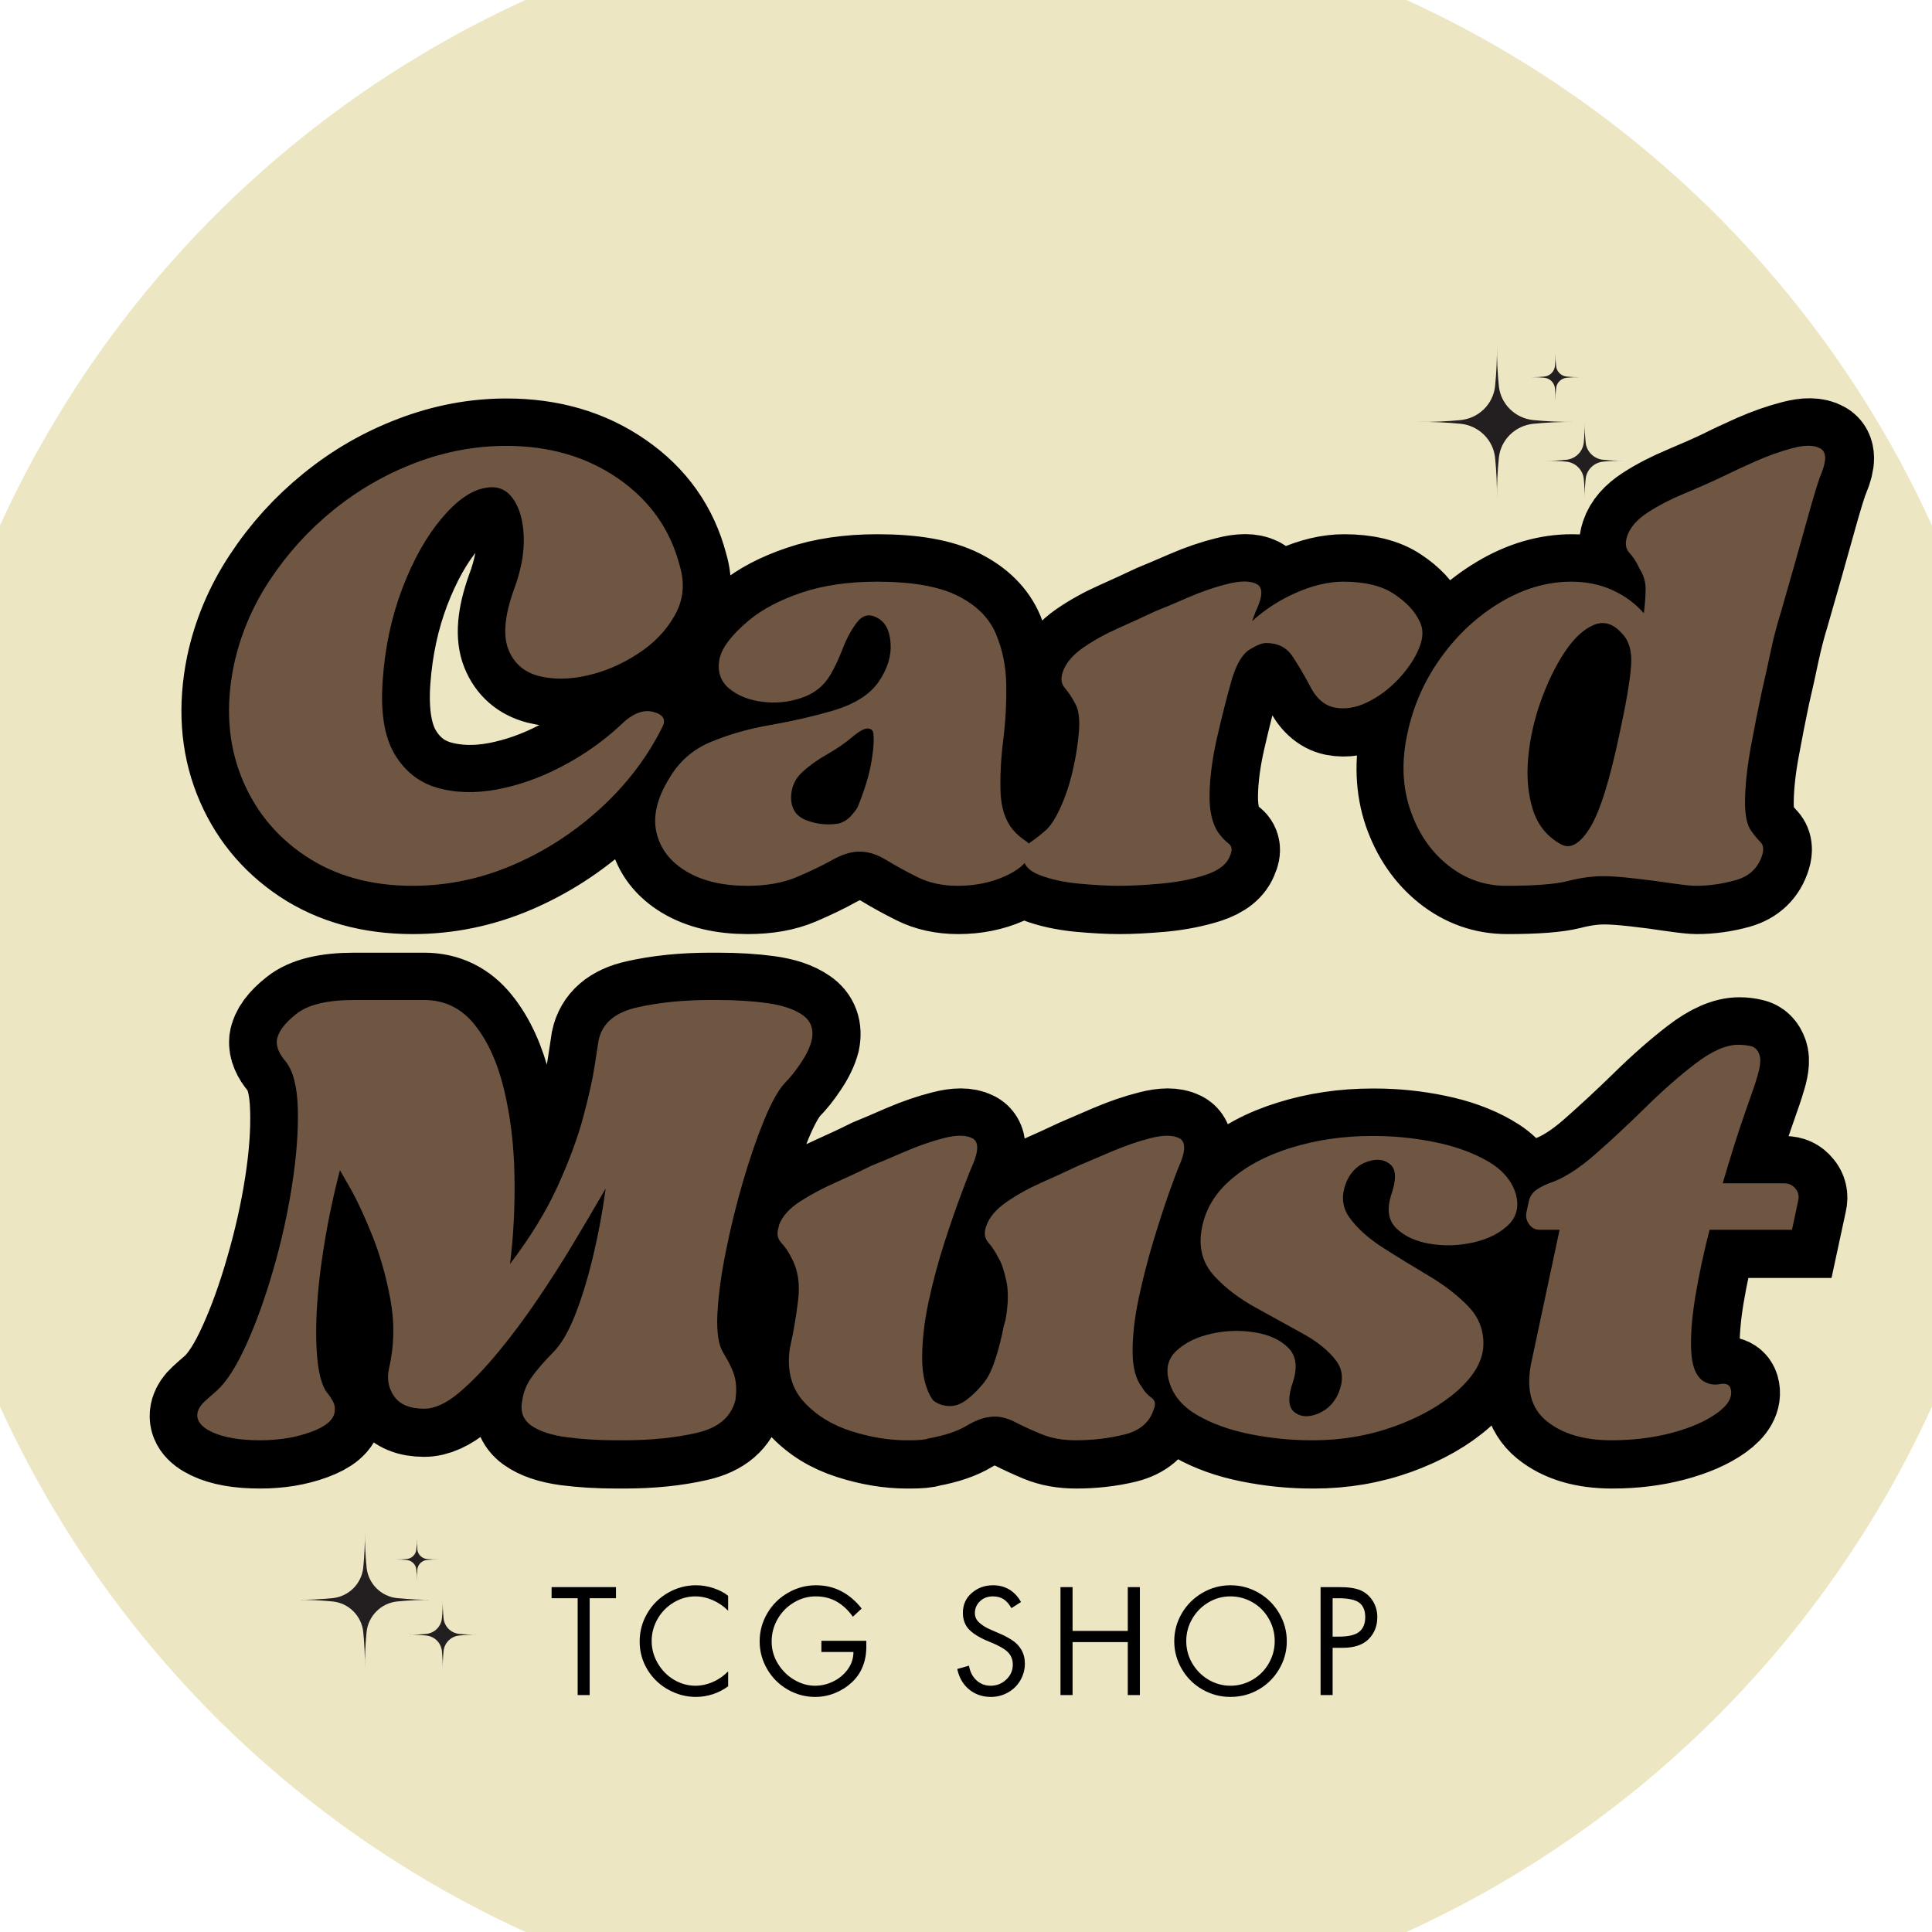
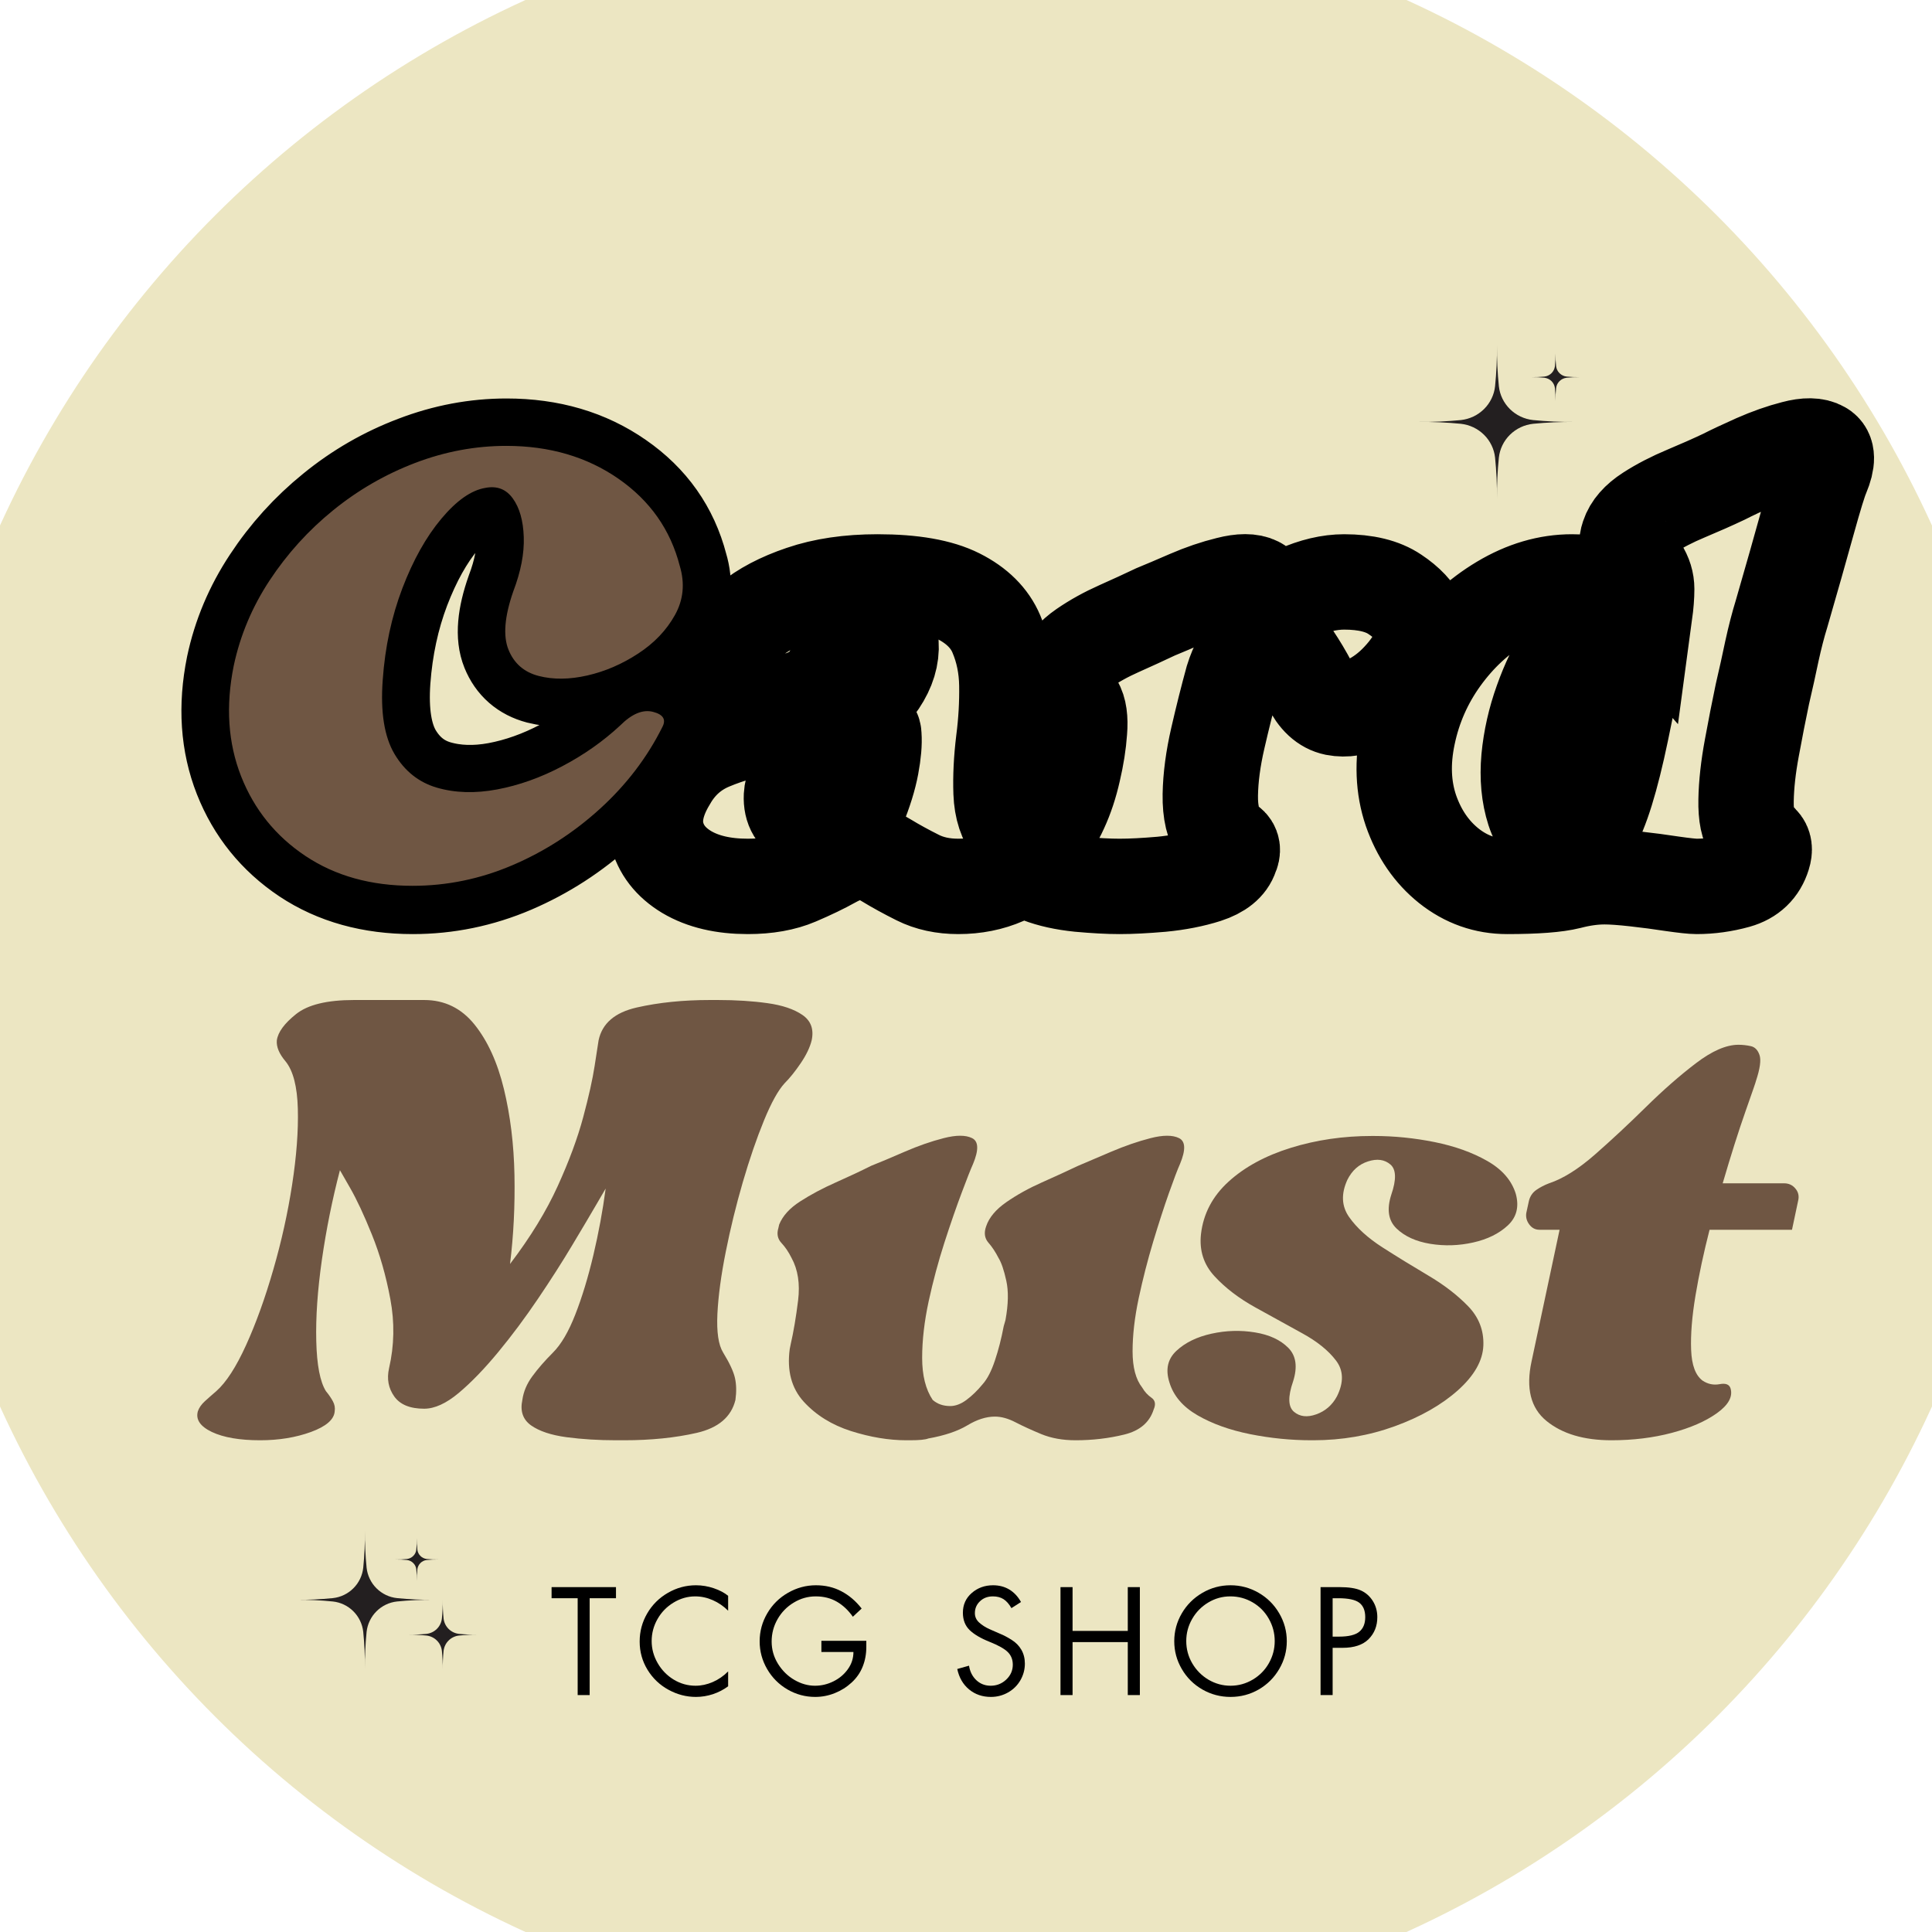
<svg xmlns="http://www.w3.org/2000/svg" version="1.0" preserveAspectRatio="xMidYMid meet" height="500" viewBox="0 0 375 375" zoomAndPan="magnify" width="500">
  <defs>
    <g />
    <clipPath id="e2c258f185">
      <path clip-rule="nonzero" d="M 57.449 297.102 L 85 297.102 L 85 324 L 57.449 324 Z M 57.449 297.102" />
    </clipPath>
    <clipPath id="6aa666774f">
      <path clip-rule="nonzero" d="M 79 310 L 92.699 310 L 92.699 324.102 L 79 324.102 Z M 79 310" />
    </clipPath>
    <clipPath id="3e9a65cea4">
      <path clip-rule="nonzero" d="M 275.469 67 L 306 67 L 306 96.988 L 275.469 96.988 Z M 275.469 67" />
    </clipPath>
    <clipPath id="435b8a0e51">
      <path clip-rule="nonzero" d="M 299 81 L 315.219 81 L 315.219 96.988 L 299 96.988 Z M 299 81" />
    </clipPath>
  </defs>
  <path fill-rule="nonzero" fill-opacity="1" d="M 393.57 187.496 C 393.57 190.871 393.488 194.238 393.324 197.609 C 393.156 200.977 392.91 204.34 392.578 207.695 C 392.25 211.051 391.836 214.398 391.34 217.734 C 390.848 221.07 390.27 224.391 389.613 227.699 C 388.953 231.008 388.215 234.297 387.395 237.57 C 386.574 240.84 385.676 244.09 384.699 247.316 C 383.719 250.543 382.66 253.746 381.523 256.922 C 380.391 260.098 379.176 263.242 377.883 266.359 C 376.594 269.473 375.227 272.555 373.785 275.605 C 372.344 278.652 370.828 281.664 369.238 284.641 C 367.648 287.613 365.988 290.547 364.254 293.441 C 362.52 296.332 360.715 299.18 358.84 301.984 C 356.969 304.789 355.027 307.547 353.016 310.254 C 351.008 312.965 348.934 315.621 346.793 318.23 C 344.656 320.836 342.453 323.391 340.188 325.887 C 337.922 328.387 335.598 330.828 333.215 333.215 C 330.828 335.598 328.387 337.922 325.887 340.188 C 323.391 342.453 320.836 344.656 318.23 346.793 C 315.621 348.934 312.965 351.008 310.254 353.016 C 307.547 355.027 304.789 356.969 301.984 358.84 C 299.18 360.715 296.332 362.52 293.441 364.254 C 290.547 365.988 287.613 367.648 284.641 369.238 C 281.664 370.828 278.652 372.344 275.605 373.785 C 272.555 375.227 269.473 376.594 266.359 377.883 C 263.242 379.176 260.098 380.391 256.922 381.523 C 253.746 382.66 250.543 383.719 247.316 384.699 C 244.09 385.676 240.84 386.574 237.57 387.395 C 234.297 388.215 231.008 388.953 227.699 389.613 C 224.391 390.27 221.07 390.848 217.734 391.34 C 214.398 391.836 211.051 392.25 207.695 392.578 C 204.34 392.91 200.977 393.156 197.609 393.324 C 194.238 393.488 190.871 393.57 187.496 393.57 C 184.125 393.57 180.754 393.488 177.387 393.324 C 174.016 393.156 170.656 392.91 167.297 392.578 C 163.941 392.25 160.594 391.836 157.258 391.34 C 153.922 390.848 150.602 390.27 147.293 389.613 C 143.984 388.953 140.695 388.215 137.426 387.395 C 134.152 386.574 130.902 385.676 127.676 384.699 C 124.449 383.719 121.25 382.66 118.074 381.523 C 114.898 380.391 111.75 379.176 108.637 377.883 C 105.52 376.594 102.438 375.227 99.391 373.785 C 96.34 372.344 93.328 370.828 90.355 369.238 C 87.379 367.648 84.445 365.988 81.555 364.254 C 78.66 362.52 75.812 360.715 73.008 358.84 C 70.203 356.969 67.449 355.027 64.738 353.016 C 62.031 351.008 59.371 348.934 56.766 346.793 C 54.156 344.656 51.605 342.453 49.105 340.188 C 46.605 337.922 44.164 335.598 41.781 333.215 C 39.395 330.828 37.07 328.387 34.805 325.887 C 32.543 323.391 30.34 320.836 28.199 318.23 C 26.059 315.621 23.984 312.965 21.977 310.254 C 19.969 307.547 18.027 304.789 16.152 301.984 C 14.277 299.18 12.477 296.332 10.742 293.441 C 9.008 290.547 7.344 287.613 5.754 284.641 C 4.164 281.664 2.648 278.652 1.207 275.605 C -0.234 272.555 -1.602 269.473 -2.891 266.359 C -4.18 263.242 -5.395 260.098 -6.531 256.922 C -7.668 253.746 -8.727 250.543 -9.703 247.316 C -10.684 244.09 -11.582 240.84 -12.402 237.57 C -13.223 234.297 -13.961 231.008 -14.617 227.699 C -15.277 224.391 -15.852 221.07 -16.348 217.734 C -16.84 214.398 -17.254 211.051 -17.586 207.695 C -17.914 204.34 -18.164 200.977 -18.328 197.609 C -18.496 194.238 -18.578 190.871 -18.578 187.496 C -18.578 184.125 -18.496 180.754 -18.328 177.387 C -18.164 174.016 -17.914 170.656 -17.586 167.297 C -17.254 163.941 -16.84 160.598 -16.348 157.258 C -15.852 153.922 -15.277 150.602 -14.617 147.293 C -13.961 143.984 -13.223 140.695 -12.402 137.426 C -11.582 134.152 -10.684 130.902 -9.703 127.676 C -8.727 124.449 -7.668 121.25 -6.531 118.074 C -5.395 114.898 -4.18 111.75 -2.891 108.637 C -1.602 105.52 -0.234 102.438 1.207 99.391 C 2.648 96.34 4.164 93.328 5.754 90.355 C 7.344 87.379 9.008 84.445 10.742 81.555 C 12.477 78.66 14.277 75.812 16.152 73.008 C 18.027 70.203 19.969 67.449 21.977 64.738 C 23.984 62.031 26.059 59.371 28.199 56.766 C 30.34 54.156 32.543 51.605 34.805 49.105 C 37.07 46.605 39.395 44.164 41.781 41.781 C 44.164 39.395 46.605 37.07 49.105 34.805 C 51.605 32.543 54.156 30.34 56.766 28.199 C 59.371 26.059 62.031 23.984 64.738 21.977 C 67.449 19.969 70.203 18.027 73.008 16.152 C 75.812 14.277 78.66 12.477 81.555 10.742 C 84.445 9.008 87.379 7.344 90.355 5.754 C 93.328 4.164 96.34 2.648 99.391 1.207 C 102.438 -0.234 105.52 -1.602 108.637 -2.891 C 111.75 -4.18 114.898 -5.395 118.074 -6.531 C 121.25 -7.668 124.449 -8.727 127.676 -9.703 C 130.902 -10.684 134.152 -11.582 137.426 -12.402 C 140.695 -13.223 143.984 -13.961 147.293 -14.617 C 150.602 -15.277 153.922 -15.852 157.258 -16.348 C 160.594 -16.84 163.941 -17.254 167.297 -17.586 C 170.656 -17.914 174.016 -18.164 177.387 -18.328 C 180.754 -18.496 184.125 -18.578 187.496 -18.578 C 190.871 -18.578 194.238 -18.496 197.609 -18.328 C 200.977 -18.164 204.34 -17.914 207.695 -17.586 C 211.051 -17.254 214.398 -16.84 217.734 -16.348 C 221.07 -15.852 224.391 -15.277 227.699 -14.617 C 231.008 -13.961 234.297 -13.223 237.57 -12.402 C 240.84 -11.582 244.09 -10.684 247.316 -9.703 C 250.543 -8.727 253.746 -7.668 256.922 -6.531 C 260.098 -5.395 263.242 -4.18 266.359 -2.891 C 269.473 -1.602 272.555 -0.234 275.605 1.207 C 278.652 2.648 281.664 4.164 284.641 5.754 C 287.613 7.344 290.547 9.008 293.441 10.742 C 296.332 12.477 299.18 14.277 301.984 16.152 C 304.789 18.027 307.547 19.969 310.254 21.977 C 312.965 23.984 315.621 26.059 318.23 28.199 C 320.836 30.34 323.391 32.543 325.887 34.805 C 328.387 37.07 330.828 39.395 333.215 41.781 C 335.598 44.164 337.922 46.605 340.188 49.105 C 342.453 51.605 344.656 54.156 346.793 56.766 C 348.934 59.371 351.008 62.031 353.016 64.738 C 355.027 67.449 356.969 70.203 358.84 73.008 C 360.715 75.812 362.52 78.66 364.254 81.555 C 365.988 84.445 367.648 87.379 369.238 90.355 C 370.828 93.328 372.344 96.34 373.785 99.391 C 375.227 102.438 376.594 105.52 377.883 108.637 C 379.176 111.75 380.391 114.898 381.523 118.074 C 382.66 121.25 383.719 124.449 384.699 127.676 C 385.676 130.902 386.574 134.152 387.395 137.426 C 388.215 140.695 388.953 143.984 389.613 147.293 C 390.27 150.602 390.848 153.922 391.34 157.258 C 391.836 160.598 392.25 163.941 392.578 167.297 C 392.91 170.656 393.156 174.016 393.324 177.387 C 393.488 180.754 393.57 184.125 393.57 187.496 Z M 393.57 187.496" fill="#ece6c2" />
-   <path stroke-miterlimit="4" stroke-opacity="1" stroke-width="25.097" stroke="#000000" d="M 166.994 108.615 C 166.507 110.453 165.532 112.466 164.065 114.643 C 162.64 116.782 161.231 118.551 159.838 119.939 C 158.149 121.782 156.327 125.05 154.378 129.743 C 152.46 134.436 150.622 139.828 148.853 145.913 C 147.09 151.962 145.585 158.063 144.346 164.223 C 143.144 170.383 142.413 175.849 142.148 180.616 C 141.926 185.388 142.434 188.767 143.673 190.759 C 145.363 193.54 146.396 195.775 146.772 197.464 C 147.185 199.154 147.222 201.071 146.883 203.211 C 145.829 207.681 142.45 210.573 136.74 211.887 C 131.068 213.2 124.685 213.857 117.588 213.857 L 115.501 213.857 C 110.883 213.857 106.524 213.598 102.429 213.068 C 98.372 212.506 95.274 211.452 93.134 209.916 C 90.994 208.375 90.221 206.14 90.825 203.211 C 91.127 201.071 92.006 199.006 93.473 197.014 C 94.935 195.023 96.741 192.936 98.881 190.759 C 101.058 188.619 103.033 185.277 104.797 180.733 C 106.561 176.188 108.139 171.003 109.527 165.182 C 110.92 159.319 111.99 153.461 112.742 147.603 C 112.742 147.603 111.931 148.991 110.316 151.771 C 108.7 154.552 106.582 158.138 103.949 162.534 C 101.359 166.887 98.372 171.564 94.993 176.559 C 91.614 181.559 88.102 186.252 84.458 190.648 C 80.851 195.039 77.398 198.63 74.093 201.405 C 70.788 204.149 67.742 205.52 64.962 205.52 C 61.281 205.52 58.675 204.45 57.133 202.311 C 55.592 200.166 55.121 197.708 55.725 194.927 C 57.112 188.921 57.229 182.835 56.064 176.675 C 54.935 170.516 53.32 164.859 51.217 159.716 C 49.152 154.568 47.234 150.458 45.47 147.375 C 43.707 144.298 42.822 142.756 42.822 142.756 C 40.831 150.458 39.252 158.307 38.087 166.305 C 36.927 174.308 36.419 181.464 36.567 187.772 C 36.758 194.085 37.621 198.46 39.162 200.902 C 39.909 201.839 40.513 202.74 40.963 203.603 C 41.45 204.429 41.62 205.314 41.472 206.251 C 41.281 208.396 39.178 210.197 35.158 211.659 C 31.18 213.126 26.726 213.857 21.806 213.857 C 16.435 213.857 12.208 213.126 9.131 211.659 C 6.048 210.197 4.83 208.396 5.471 206.251 C 5.768 205.314 6.372 204.429 7.272 203.603 C 8.209 202.74 9.226 201.839 10.312 200.902 C 12.907 198.608 15.497 194.588 18.087 188.842 C 20.72 183.058 23.103 176.432 25.243 168.953 C 27.42 161.48 29.094 154.028 30.259 146.586 C 31.424 139.112 31.911 132.465 31.721 126.644 C 31.572 120.786 30.502 116.613 28.511 114.134 C 26.821 112.148 26.053 110.305 26.202 108.615 C 26.504 106.475 28.193 104.182 31.27 101.74 C 34.353 99.261 39.443 98.022 46.54 98.022 L 64.962 98.022 C 70.375 98.022 74.803 100.183 78.261 104.5 C 81.715 108.785 84.289 114.436 85.978 121.459 C 87.668 128.445 88.59 135.977 88.738 144.054 C 88.891 152.126 88.515 159.923 87.615 167.433 C 92.986 160.373 97.17 153.535 100.178 146.925 C 103.181 140.315 105.417 134.287 106.878 128.843 C 108.346 123.355 109.341 118.848 109.866 115.32 C 110.395 111.788 110.729 109.553 110.883 108.615 C 111.82 104.145 115.162 101.274 120.909 99.992 C 126.693 98.679 133.133 98.022 140.236 98.022 L 142.265 98.022 C 147.031 98.022 151.369 98.287 155.278 98.811 C 159.219 99.336 162.301 100.368 164.515 101.91 C 166.772 103.451 167.598 105.686 166.994 108.615 Z M 254 200.001 C 254.604 201.087 255.393 201.988 256.368 202.703 C 257.379 203.381 257.586 204.392 256.987 205.748 C 255.896 209.164 253.306 211.378 249.212 212.395 C 245.155 213.37 240.891 213.857 236.421 213.857 C 233.042 213.857 230.039 213.312 227.406 212.226 C 224.816 211.135 222.565 210.102 220.648 209.127 C 218.73 208.11 216.908 207.607 215.182 207.607 C 212.894 207.607 210.468 208.375 207.915 209.916 C 205.399 211.452 201.983 212.618 197.661 213.407 C 196.909 213.709 195.293 213.857 192.815 213.857 L 191.914 213.857 C 187.296 213.857 182.449 213.052 177.381 211.437 C 172.306 209.821 168.159 207.247 164.928 203.72 C 161.697 200.15 160.458 195.531 161.21 189.859 L 161.433 188.672 C 162.222 185.293 162.879 181.426 163.408 177.067 C 163.933 172.677 163.35 168.937 161.66 165.855 C 160.908 164.319 160.024 163.021 159.012 161.967 C 157.995 160.881 157.736 159.568 158.223 158.026 L 158.451 157.068 C 159.351 154.774 161.189 152.746 163.97 150.982 C 166.75 149.218 169.865 147.566 173.323 146.024 C 176.777 144.483 179.896 143.021 182.677 141.628 C 184.965 140.691 187.878 139.451 191.406 137.91 C 194.976 136.374 198.413 135.188 201.718 134.362 C 205.023 133.498 207.523 133.498 209.213 134.362 C 210.902 135.188 210.976 137.46 209.435 141.178 C 208.837 142.534 207.841 145.066 206.448 148.784 C 205.06 152.465 203.556 156.803 201.941 161.803 C 200.33 166.797 198.937 171.962 197.772 177.295 C 196.649 182.592 196.083 187.549 196.083 192.168 C 196.083 196.786 197.004 200.467 198.842 203.211 C 200.044 204.302 201.586 204.842 203.466 204.842 C 204.817 204.842 206.225 204.318 207.687 203.269 C 209.154 202.178 210.584 200.785 211.972 199.096 C 213.212 197.708 214.281 195.621 215.182 192.846 C 216.119 190.065 216.893 187.062 217.491 183.831 L 218 182.253 C 218.752 178.084 218.81 174.626 218.169 171.887 C 217.571 169.107 216.893 167.094 216.14 165.855 C 215.351 164.319 214.451 162.963 213.434 161.803 C 212.459 160.638 212.29 159.208 212.931 157.518 C 213.683 155.23 215.425 153.122 218.169 151.21 C 220.95 149.292 224.064 147.566 227.523 146.024 C 231.013 144.483 234.228 143.021 237.157 141.628 C 239.297 140.691 242.168 139.451 245.775 137.91 C 249.382 136.374 252.835 135.188 256.14 134.362 C 259.487 133.498 262.003 133.498 263.693 134.362 C 265.382 135.188 265.456 137.46 263.915 141.178 C 263.28 142.534 262.3 145.066 260.986 148.784 C 259.71 152.465 258.338 156.729 256.876 161.575 C 255.409 166.421 254.132 171.379 253.041 176.448 C 251.993 181.522 251.468 186.177 251.468 190.42 C 251.468 194.668 252.31 197.856 254 200.001 Z M 352.309 149.012 C 353.209 152.391 352.494 155.172 350.164 157.348 C 347.876 159.488 344.851 160.992 341.096 161.856 C 337.341 162.682 333.565 162.793 329.772 162.195 C 326.017 161.554 323.046 160.203 320.869 158.138 C 318.729 156.035 318.279 153.069 319.518 149.234 C 320.906 145.219 320.832 142.571 319.29 141.295 C 317.749 139.976 315.779 139.716 313.374 140.505 C 311.012 141.252 309.206 142.852 307.966 145.294 C 306.277 149.012 306.425 152.296 308.417 155.15 C 310.445 157.968 313.374 160.616 317.209 163.095 C 321.038 165.537 325.037 168 329.205 170.479 C 333.379 172.92 336.87 175.606 339.687 178.535 C 342.542 181.464 343.893 184.917 343.744 188.9 C 343.591 192.92 341.356 196.861 337.039 200.732 C 332.754 204.562 327.219 207.718 320.419 210.197 C 313.655 212.639 306.505 213.857 298.952 213.857 L 298.502 213.857 C 293.131 213.857 287.739 213.312 282.331 212.226 C 276.961 211.135 272.342 209.482 268.47 207.268 C 264.641 205.049 262.199 202.157 261.15 198.592 C 260.059 195.208 260.658 192.449 262.951 190.309 C 265.282 188.169 268.359 186.686 272.188 185.86 C 276.06 184.996 279.874 184.864 283.629 185.462 C 287.384 186.066 290.297 187.417 292.363 189.52 C 294.466 191.585 294.895 194.535 293.655 198.365 C 292.267 202.385 292.342 205.049 293.883 206.368 C 295.424 207.644 297.373 207.867 299.741 207.04 C 302.146 206.177 303.968 204.599 305.207 202.311 C 307.045 198.63 306.971 195.473 304.979 192.846 C 302.988 190.213 300.022 187.83 296.081 185.69 C 292.172 183.545 288.062 181.294 283.74 178.926 C 279.423 176.522 275.832 173.784 272.978 170.701 C 270.165 167.624 268.979 163.921 269.429 159.605 C 270.07 154.234 272.49 149.631 276.696 145.802 C 280.944 141.93 286.41 138.964 293.094 136.899 C 299.778 134.796 306.897 133.742 314.444 133.742 L 314.9 133.742 C 320.27 133.742 325.604 134.287 330.895 135.378 C 336.229 136.464 340.853 138.138 344.756 140.389 C 348.702 142.608 351.218 145.479 352.309 149.012 Z M 422.88 146.252 C 424.119 146.252 425.115 146.718 425.862 147.661 C 426.651 148.561 426.895 149.631 426.598 150.871 L 424.961 158.477 L 403.272 158.477 C 401.731 164.446 400.491 170.214 399.554 175.775 C 398.654 181.294 398.277 186.066 398.426 190.081 C 398.574 194.064 399.57 196.749 401.413 198.142 C 402.801 199.08 404.305 199.398 405.92 199.096 C 407.536 198.762 408.51 199.133 408.849 200.224 C 409.448 202.364 408.251 204.525 405.242 206.701 C 402.239 208.847 398.277 210.573 393.357 211.887 C 388.437 213.2 383.119 213.857 377.409 213.857 C 370.201 213.857 364.507 212.167 360.338 208.788 C 356.207 205.409 354.915 200.166 356.451 193.068 L 363.834 158.477 L 358.538 158.477 C 357.447 158.477 356.546 158.026 355.831 157.126 C 355.158 156.183 354.894 155.172 355.042 154.08 L 355.72 150.871 C 356.059 149.631 356.716 148.673 357.69 147.995 C 358.707 147.285 359.835 146.702 361.075 146.252 C 364.756 145.013 368.771 142.476 373.13 138.646 C 377.526 134.775 381.996 130.627 386.54 126.194 C 391.085 121.724 395.46 117.873 399.665 114.643 C 403.908 111.375 407.647 109.743 410.878 109.743 C 411.969 109.743 413.039 109.876 414.088 110.135 C 415.179 110.363 415.947 111.131 416.397 112.444 C 416.889 113.721 416.588 115.977 415.497 119.208 C 415.497 119.394 414.575 122.1 412.737 127.322 C 410.894 132.539 408.908 138.853 406.763 146.252 Z M 422.88 146.252" stroke-linejoin="miter" fill="none" transform="matrix(0.738, 0, 0, 0.738, 34.395, 121.837)" stroke-linecap="butt" />
  <g fill-opacity="1" fill="#6f5643">
    <g transform="translate(35.685, 287.039)">
      <g>
        <path d="M 121.859 -85.109 C 121.523 -83.742 120.816 -82.266 119.734 -80.672 C 118.66 -79.086 117.613 -77.785 116.594 -76.766 C 115.344 -75.398 114.008 -72.988 112.594 -69.531 C 111.176 -66.07 109.812 -62.098 108.5 -57.609 C 107.195 -53.129 106.094 -48.617 105.188 -44.078 C 104.281 -39.547 103.738 -35.52 103.562 -32 C 103.395 -28.477 103.766 -25.984 104.672 -24.516 C 105.922 -22.473 106.688 -20.828 106.969 -19.578 C 107.25 -18.328 107.281 -16.906 107.062 -15.312 C 106.258 -12.02 103.758 -9.891 99.562 -8.922 C 95.363 -7.961 90.656 -7.484 85.438 -7.484 L 83.906 -7.484 C 80.5 -7.484 77.289 -7.68 74.281 -8.078 C 71.281 -8.484 68.984 -9.25 67.391 -10.375 C 65.805 -11.508 65.242 -13.156 65.703 -15.312 C 65.922 -16.906 66.566 -18.438 67.641 -19.906 C 68.723 -21.383 70.062 -22.922 71.656 -24.516 C 73.238 -26.098 74.68 -28.562 75.984 -31.906 C 77.297 -35.258 78.461 -39.094 79.484 -43.406 C 80.504 -47.719 81.301 -52.031 81.875 -56.344 C 81.875 -56.344 81.273 -55.316 80.078 -53.266 C 78.891 -51.223 77.328 -48.586 75.391 -45.359 C 73.461 -42.129 71.25 -38.664 68.75 -34.969 C 66.258 -31.281 63.68 -27.82 61.016 -24.594 C 58.348 -21.363 55.797 -18.723 53.359 -16.672 C 50.922 -14.629 48.68 -13.609 46.641 -13.609 C 43.91 -13.609 41.977 -14.398 40.844 -15.984 C 39.707 -17.578 39.367 -19.398 39.828 -21.453 C 40.848 -25.867 40.93 -30.348 40.078 -34.891 C 39.234 -39.43 38.039 -43.602 36.5 -47.406 C 34.969 -51.207 33.551 -54.238 32.25 -56.5 C 30.945 -58.77 30.297 -59.906 30.297 -59.906 C 28.816 -54.238 27.648 -48.453 26.797 -42.547 C 25.953 -36.648 25.586 -31.375 25.703 -26.719 C 25.816 -22.07 26.441 -18.836 27.578 -17.016 C 28.141 -16.336 28.586 -15.688 28.922 -15.062 C 29.266 -14.438 29.383 -13.785 29.281 -13.109 C 29.164 -11.516 27.629 -10.176 24.672 -9.094 C 21.723 -8.02 18.438 -7.484 14.812 -7.484 C 10.832 -7.484 7.707 -8.02 5.438 -9.094 C 3.176 -10.176 2.27 -11.516 2.719 -13.109 C 2.945 -13.785 3.398 -14.438 4.078 -15.062 C 4.766 -15.688 5.504 -16.336 6.297 -17.016 C 8.223 -18.723 10.148 -21.703 12.078 -25.953 C 14.016 -30.211 15.773 -35.094 17.359 -40.594 C 18.953 -46.094 20.172 -51.594 21.016 -57.094 C 21.867 -62.602 22.238 -67.516 22.125 -71.828 C 22.008 -76.141 21.219 -79.203 19.75 -81.016 C 18.5 -82.492 17.93 -83.859 18.047 -85.109 C 18.266 -86.691 19.508 -88.391 21.781 -90.203 C 24.051 -92.023 27.797 -92.938 33.016 -92.938 L 46.641 -92.938 C 50.609 -92.938 53.867 -91.348 56.422 -88.172 C 58.973 -84.992 60.875 -80.82 62.125 -75.656 C 63.375 -70.488 64.055 -64.926 64.172 -58.969 C 64.285 -53.02 64 -47.266 63.312 -41.703 C 67.281 -46.922 70.367 -51.969 72.578 -56.844 C 74.797 -61.727 76.441 -66.18 77.516 -70.203 C 78.598 -74.234 79.336 -77.551 79.734 -80.156 C 80.129 -82.77 80.383 -84.422 80.5 -85.109 C 81.188 -88.391 83.656 -90.516 87.906 -91.484 C 92.164 -92.453 96.906 -92.938 102.125 -92.938 L 103.656 -92.938 C 107.176 -92.938 110.379 -92.734 113.266 -92.328 C 116.16 -91.93 118.43 -91.164 120.078 -90.031 C 121.723 -88.895 122.316 -87.254 121.859 -85.109 Z M 121.859 -85.109" />
      </g>
    </g>
  </g>
  <g fill-opacity="1" fill="#6f5643">
    <g transform="translate(140.864, 287.039)">
      <g>
        <path d="M 80.844 -17.703 C 81.301 -16.91 81.895 -16.258 82.625 -15.75 C 83.363 -15.238 83.508 -14.473 83.062 -13.453 C 82.27 -10.953 80.367 -9.332 77.359 -8.594 C 74.348 -7.852 71.195 -7.484 67.906 -7.484 C 65.414 -7.484 63.203 -7.879 61.266 -8.672 C 59.336 -9.473 57.664 -10.238 56.25 -10.969 C 54.832 -11.707 53.5 -12.078 52.25 -12.078 C 50.551 -12.078 48.766 -11.508 46.891 -10.375 C 45.016 -9.25 42.488 -8.398 39.312 -7.828 C 38.75 -7.598 37.562 -7.484 35.75 -7.484 L 35.062 -7.484 C 31.656 -7.484 28.078 -8.078 24.328 -9.266 C 20.586 -10.461 17.523 -12.363 15.141 -14.969 C 12.766 -17.582 11.859 -20.988 12.422 -25.188 L 12.594 -26.047 C 13.164 -28.535 13.648 -31.395 14.047 -34.625 C 14.441 -37.863 14.016 -40.617 12.766 -42.891 C 12.203 -44.023 11.551 -44.988 10.812 -45.781 C 10.07 -46.57 9.875 -47.535 10.219 -48.672 L 10.375 -49.359 C 11.062 -51.055 12.426 -52.555 14.469 -53.859 C 16.508 -55.172 18.805 -56.395 21.359 -57.531 C 23.91 -58.664 26.207 -59.742 28.25 -60.766 C 29.957 -61.441 32.113 -62.348 34.719 -63.484 C 37.332 -64.617 39.859 -65.5 42.297 -66.125 C 44.734 -66.75 46.578 -66.75 47.828 -66.125 C 49.078 -65.5 49.133 -63.828 48 -61.109 C 47.539 -60.086 46.801 -58.211 45.781 -55.484 C 44.758 -52.766 43.648 -49.562 42.453 -45.875 C 41.266 -42.188 40.242 -38.383 39.391 -34.469 C 38.547 -30.551 38.125 -26.891 38.125 -23.484 C 38.125 -20.078 38.805 -17.352 40.172 -15.312 C 41.078 -14.52 42.211 -14.125 43.578 -14.125 C 44.598 -14.125 45.645 -14.52 46.719 -15.312 C 47.801 -16.113 48.852 -17.133 49.875 -18.375 C 50.781 -19.395 51.57 -20.926 52.25 -22.969 C 52.938 -25.02 53.504 -27.234 53.953 -29.609 L 54.297 -30.812 C 54.859 -33.875 54.91 -36.426 54.453 -38.469 C 54.004 -40.508 53.5 -41.984 52.938 -42.891 C 52.363 -44.023 51.707 -45.016 50.969 -45.859 C 50.238 -46.711 50.098 -47.766 50.547 -49.016 C 51.117 -50.723 52.426 -52.285 54.469 -53.703 C 56.508 -55.117 58.805 -56.395 61.359 -57.531 C 63.91 -58.664 66.266 -59.742 68.422 -60.766 C 70.004 -61.441 72.129 -62.348 74.797 -63.484 C 77.461 -64.617 80.016 -65.5 82.453 -66.125 C 84.898 -66.75 86.75 -66.75 88 -66.125 C 89.25 -65.5 89.305 -63.828 88.172 -61.109 C 87.711 -60.086 87 -58.211 86.031 -55.484 C 85.07 -52.766 84.051 -49.613 82.969 -46.031 C 81.895 -42.457 80.957 -38.797 80.156 -35.047 C 79.363 -31.305 78.969 -27.875 78.969 -24.75 C 78.969 -21.633 79.594 -19.285 80.844 -17.703 Z M 80.844 -17.703" />
      </g>
    </g>
  </g>
  <g fill-opacity="1" fill="#6f5643">
    <g transform="translate(222.216, 287.039)">
      <g>
        <path d="M 72 -55.312 C 72.676 -52.82 72.16 -50.781 70.453 -49.188 C 68.754 -47.602 66.516 -46.5 63.734 -45.875 C 60.961 -45.25 58.188 -45.16 55.406 -45.609 C 52.625 -46.066 50.438 -47.062 48.844 -48.594 C 47.258 -50.125 46.922 -52.305 47.828 -55.141 C 48.848 -58.098 48.789 -60.055 47.656 -61.016 C 46.52 -61.984 45.07 -62.18 43.312 -61.609 C 41.551 -61.047 40.219 -59.859 39.312 -58.047 C 38.062 -55.316 38.176 -52.898 39.656 -50.797 C 41.133 -48.703 43.289 -46.742 46.125 -44.922 C 48.957 -43.109 51.906 -41.297 54.969 -39.484 C 58.039 -37.672 60.625 -35.688 62.719 -33.531 C 64.82 -31.375 65.816 -28.82 65.703 -25.875 C 65.586 -22.926 63.941 -20.031 60.766 -17.188 C 57.586 -14.352 53.5 -12.023 48.5 -10.203 C 43.508 -8.391 38.234 -7.484 32.672 -7.484 L 32.344 -7.484 C 28.363 -7.484 24.391 -7.879 20.422 -8.672 C 16.453 -9.473 13.047 -10.695 10.203 -12.344 C 7.367 -13.988 5.555 -16.113 4.766 -18.719 C 3.973 -21.219 4.426 -23.258 6.125 -24.844 C 7.832 -26.438 10.102 -27.547 12.938 -28.172 C 15.77 -28.797 18.578 -28.879 21.359 -28.422 C 24.141 -27.973 26.297 -26.977 27.828 -25.438 C 29.359 -23.906 29.672 -21.723 28.766 -18.891 C 27.742 -15.941 27.801 -13.984 28.938 -13.016 C 30.07 -12.055 31.516 -11.891 33.266 -12.516 C 35.023 -13.141 36.363 -14.301 37.281 -16 C 38.633 -18.719 38.57 -21.039 37.094 -22.969 C 35.625 -24.906 33.441 -26.664 30.547 -28.25 C 27.66 -29.844 24.629 -31.516 21.453 -33.266 C 18.273 -35.023 15.633 -37.039 13.531 -39.312 C 11.426 -41.582 10.547 -44.305 10.891 -47.484 C 11.348 -51.453 13.133 -54.852 16.25 -57.688 C 19.375 -60.531 23.406 -62.719 28.344 -64.25 C 33.281 -65.781 38.523 -66.547 44.078 -66.547 L 44.422 -66.547 C 48.391 -66.547 52.332 -66.148 56.25 -65.359 C 60.164 -64.566 63.566 -63.348 66.453 -61.703 C 69.348 -60.055 71.195 -57.926 72 -55.312 Z M 72 -55.312" />
      </g>
    </g>
  </g>
  <g fill-opacity="1" fill="#6f5643">
    <g transform="translate(285.357, 287.039)">
      <g>
        <path d="M 60.938 -57.359 C 61.844 -57.359 62.578 -57.016 63.141 -56.328 C 63.711 -55.648 63.883 -54.859 63.656 -53.953 L 62.469 -48.344 L 46.469 -48.344 C 45.332 -43.914 44.422 -39.656 43.734 -35.562 C 43.055 -31.477 42.773 -27.961 42.891 -25.016 C 43.004 -22.066 43.742 -20.082 45.109 -19.062 C 46.129 -18.383 47.234 -18.156 48.422 -18.375 C 49.609 -18.602 50.316 -18.32 50.547 -17.531 C 51.004 -15.938 50.125 -14.344 47.906 -12.75 C 45.695 -11.164 42.773 -9.891 39.141 -8.922 C 35.516 -7.961 31.602 -7.484 27.406 -7.484 C 22.07 -7.484 17.875 -8.734 14.812 -11.234 C 11.75 -13.734 10.785 -17.594 11.922 -22.812 L 17.359 -48.344 L 13.453 -48.344 C 12.648 -48.344 11.992 -48.68 11.484 -49.359 C 10.973 -50.035 10.773 -50.773 10.891 -51.578 L 11.406 -53.953 C 11.633 -54.859 12.113 -55.566 12.844 -56.078 C 13.582 -56.586 14.406 -57.016 15.312 -57.359 C 18.039 -58.266 21.02 -60.133 24.25 -62.969 C 27.488 -65.812 30.781 -68.879 34.125 -72.172 C 37.469 -75.461 40.703 -78.297 43.828 -80.672 C 46.953 -83.055 49.703 -84.25 52.078 -84.25 C 52.879 -84.25 53.676 -84.16 54.469 -83.984 C 55.258 -83.816 55.82 -83.25 56.156 -82.281 C 56.5 -81.32 56.273 -79.648 55.484 -77.266 C 55.484 -77.16 54.801 -75.176 53.438 -71.312 C 52.082 -67.457 50.609 -62.805 49.016 -57.359 Z M 60.938 -57.359" />
      </g>
    </g>
  </g>
  <path stroke-miterlimit="4" stroke-opacity="1" stroke-width="25.085" stroke="#000000" d="M 118.321 170.63 C 121.398 167.553 124.29 166.366 126.991 167.081 C 129.692 167.759 130.503 169.089 129.412 171.08 C 125.397 179.078 119.931 186.228 113.024 192.536 C 106.118 198.839 98.422 203.818 89.937 207.457 C 81.489 211.064 72.744 212.864 63.692 212.864 C 52.771 212.864 43.385 210.253 35.536 205.036 C 27.692 199.782 22.04 192.78 18.587 184.03 C 15.134 175.248 14.477 165.561 16.617 154.973 C 18.306 146.976 21.458 139.486 26.076 132.505 C 30.695 125.482 36.267 119.328 42.803 114.031 C 49.333 108.703 56.526 104.556 64.37 101.59 C 72.214 98.586 80.212 97.082 88.358 97.082 C 99.735 97.082 109.571 99.974 117.865 105.758 C 126.165 111.499 131.551 119.137 134.03 128.676 C 135.418 133.295 134.989 137.611 132.733 141.626 C 130.519 145.609 127.293 148.983 123.051 151.764 C 118.845 154.502 114.396 156.419 109.703 157.505 C 105.011 158.559 100.731 158.596 96.864 157.622 C 93.035 156.605 90.387 154.295 88.925 150.694 C 87.458 147.092 87.892 141.986 90.217 135.376 C 92.209 130.122 93.125 125.35 92.977 121.07 C 92.829 116.754 91.849 113.374 90.048 110.938 C 88.284 108.459 85.879 107.522 82.839 108.12 C 79.126 108.761 75.255 111.462 71.24 116.229 C 67.262 120.996 63.846 127.119 60.991 134.587 C 58.173 142.023 56.447 150.037 55.811 158.633 C 55.207 167.081 56.24 173.575 58.91 178.119 C 61.611 182.658 65.345 185.624 70.112 187.017 C 74.884 188.405 80.138 188.574 85.879 187.52 C 91.663 186.435 97.405 184.39 103.114 181.382 C 108.819 178.379 113.888 174.798 118.321 170.63 Z M 185.926 132.786 C 195.163 132.786 202.239 134.026 207.159 136.504 C 212.075 138.978 215.417 142.304 217.18 146.472 C 218.944 150.598 219.866 155.085 219.94 159.931 C 220.014 164.772 219.733 169.65 219.098 174.57 C 218.494 179.491 218.272 184.03 218.42 188.198 C 218.573 192.33 219.659 195.629 221.688 198.108 C 222.736 199.311 223.886 200.306 225.12 201.095 C 226.359 201.842 226.661 203.066 226.026 204.755 C 225.274 206.932 223.038 208.828 219.32 210.444 C 215.644 212.054 211.587 212.864 207.159 212.864 C 203.139 212.864 199.596 212.096 196.513 210.555 C 193.436 209.014 190.698 207.515 188.293 206.048 C 185.926 204.586 183.6 203.855 181.312 203.855 C 179.173 203.855 176.789 204.586 174.157 206.048 C 171.53 207.515 168.415 209.014 164.808 210.555 C 161.207 212.096 156.869 212.864 151.8 212.864 C 145.344 212.864 139.994 211.604 135.752 209.093 C 131.509 206.54 128.882 203.14 127.87 198.897 C 126.891 194.655 127.945 189.999 131.022 184.93 C 133.649 180.312 137.346 177.012 142.118 175.021 C 146.885 173.029 152.139 171.546 157.886 170.572 C 163.664 169.56 169.167 168.283 174.384 166.742 C 180.089 165.053 184.088 162.521 186.381 159.142 C 188.669 155.725 189.702 152.325 189.474 148.946 C 189.252 145.567 188.065 143.337 185.926 142.246 C 183.939 141.197 182.213 141.589 180.746 143.427 C 179.284 145.27 178.007 147.579 176.916 150.355 C 175.83 153.098 174.761 155.408 173.707 157.283 C 172.017 160.174 169.464 162.198 166.048 163.363 C 162.669 164.528 159.215 164.883 155.688 164.433 C 152.16 163.946 149.268 162.78 147.017 160.942 C 144.798 159.105 143.919 156.642 144.369 153.564 C 144.856 150.487 147.483 146.96 152.25 142.977 C 155.783 140.048 160.38 137.627 166.048 135.715 C 171.757 133.761 178.383 132.786 185.926 132.786 Z M 163.288 189.099 C 163.14 192.33 164.453 194.485 167.234 195.576 C 170.01 196.625 172.864 196.927 175.793 196.477 C 176.99 196.175 178.044 195.539 178.945 194.56 C 179.882 193.548 180.523 192.722 180.862 192.086 C 182.552 187.955 183.696 184.274 184.294 181.048 C 184.898 177.817 185.121 175.19 184.972 173.162 C 184.972 172.113 184.501 171.546 183.563 171.472 C 182.663 171.361 181.291 172.076 179.453 173.612 C 177.462 175.338 175.227 176.896 172.753 178.289 C 170.311 179.639 168.15 181.159 166.275 182.849 C 164.438 184.539 163.442 186.62 163.288 189.099 Z M 328.699 143.204 C 329.785 145.196 329.748 147.579 328.582 150.355 C 327.422 153.098 325.6 155.778 323.122 158.411 C 320.68 161.038 317.957 163.082 314.954 164.544 C 311.951 166.011 309.065 166.483 306.284 165.953 C 303.546 165.392 301.326 163.347 299.637 159.814 C 298.249 157.187 296.787 154.73 295.246 152.442 C 293.71 150.111 291.401 148.946 288.318 148.946 C 287.232 148.946 285.765 149.528 283.927 150.694 C 282.089 151.859 280.548 154.428 279.309 158.411 C 277.958 163.326 276.666 168.49 275.426 173.892 C 274.187 179.263 273.53 184.221 273.451 188.76 C 273.377 193.304 274.187 196.721 275.877 199.009 C 276.623 200.1 277.471 201 278.408 201.715 C 279.346 202.388 279.499 203.405 278.858 204.755 C 278.106 207.081 275.951 208.828 272.381 209.994 C 268.853 211.116 264.929 211.89 260.612 212.303 C 256.332 212.674 252.657 212.864 249.574 212.864 C 246.65 212.864 243.139 212.674 239.044 212.303 C 234.993 211.89 231.502 211.116 228.573 209.994 C 225.644 208.828 224.272 207.081 224.463 204.755 C 224.611 203.214 225.247 202.07 226.375 201.318 C 227.54 200.529 228.743 199.612 229.977 198.558 C 231.37 197.473 232.736 195.423 234.092 192.42 C 235.48 189.417 236.587 186.075 237.413 182.399 C 238.276 178.718 238.822 175.264 239.044 172.039 C 239.309 168.808 238.97 166.424 238.033 164.883 C 237.281 163.347 236.402 161.991 235.385 160.831 C 234.373 159.666 234.182 158.241 234.823 156.552 C 235.575 154.258 237.339 152.156 240.114 150.243 C 242.895 148.326 246.009 146.599 249.463 145.063 C 252.916 143.522 256.11 142.06 259.039 140.667 C 261.327 139.73 264.235 138.491 267.768 136.955 C 271.332 135.413 274.807 134.232 278.186 133.406 C 281.565 132.542 284.097 132.542 285.786 133.406 C 287.476 134.232 287.476 136.504 285.786 140.217 C 285.638 140.519 285.484 140.895 285.336 141.345 C 285.188 141.796 284.96 142.415 284.658 143.204 C 288.037 140.127 291.904 137.627 296.263 135.715 C 300.654 133.761 304.785 132.786 308.651 132.786 C 314.319 132.786 318.768 133.872 321.993 136.054 C 325.224 138.194 327.459 140.577 328.699 143.204 Z M 416.102 198.558 C 416.891 199.612 417.659 200.529 418.411 201.318 C 419.201 202.07 419.349 203.214 418.862 204.755 C 417.813 208.172 415.504 210.386 411.934 211.397 C 408.406 212.377 404.879 212.864 401.351 212.864 C 400.26 212.864 398.142 212.637 394.985 212.186 C 391.833 211.699 388.565 211.27 385.186 210.894 C 381.807 210.518 379.122 210.327 377.136 210.327 C 374.207 210.327 371.092 210.762 367.787 211.625 C 364.482 212.451 359.059 212.864 351.511 212.864 C 345.844 212.864 340.738 211.064 336.193 207.457 C 331.654 203.818 328.328 198.972 326.225 192.928 C 324.16 186.848 323.9 180.185 325.436 172.939 C 326.977 165.577 329.943 158.861 334.334 152.775 C 338.73 146.695 343.948 141.854 349.991 138.247 C 356.071 134.608 362.268 132.786 368.576 132.786 C 372.591 132.786 376.214 133.517 379.445 134.984 C 382.67 136.446 385.43 138.491 387.723 141.118 C 388.057 138.644 388.226 136.483 388.226 134.645 C 388.226 132.802 387.686 131.038 386.595 129.349 C 385.806 127.659 384.906 126.293 383.894 125.239 C 382.914 124.153 382.745 122.67 383.385 120.79 C 384.138 118.501 385.938 116.436 388.793 114.598 C 391.643 112.755 394.911 111.065 398.592 109.529 C 402.268 107.988 405.573 106.526 408.502 105.138 C 410.641 104.047 413.438 102.734 416.891 101.192 C 420.382 99.656 423.745 98.47 426.971 97.644 C 430.201 96.78 432.622 96.823 434.237 97.76 C 435.853 98.661 435.89 100.97 434.349 104.683 C 433.713 106.076 432.437 110.223 430.519 117.13 C 428.607 124.036 426.335 132.034 423.708 141.118 C 422.802 144.047 421.96 147.315 421.171 150.916 C 420.419 154.523 419.577 158.331 418.639 162.351 C 417.739 166.631 416.817 171.324 415.88 176.43 C 414.937 181.498 414.434 186.075 414.36 190.169 C 414.28 194.226 414.863 197.022 416.102 198.558 Z M 366.039 201.996 C 368.518 203.235 371.05 201.715 373.645 197.436 C 376.272 193.119 378.899 184.65 381.526 172.039 C 383.216 164.189 384.175 158.427 384.397 154.746 C 384.625 151.033 383.814 148.252 381.977 146.414 C 379.651 143.787 377.136 143.056 374.429 144.216 C 371.765 145.381 369.233 147.765 366.829 151.372 C 364.466 154.973 362.401 159.253 360.637 164.21 C 358.868 169.126 357.745 174.12 357.258 179.189 C 356.807 184.258 357.236 188.834 358.55 192.928 C 359.864 196.985 362.364 200.004 366.039 201.996 Z M 366.039 201.996" stroke-linejoin="miter" fill="none" transform="matrix(0.738, 0, 0, 0.738, 33.112, 14.955)" stroke-linecap="butt" />
  <g fill-opacity="1" fill="#6f5643">
    <g transform="translate(34.818, 179.42)">
      <g>
        <path d="M 85.562 -38.609 C 87.832 -40.879 89.957 -41.758 91.938 -41.25 C 93.926 -40.738 94.523 -39.75 93.734 -38.281 C 90.785 -32.375 86.758 -27.098 81.656 -22.453 C 76.551 -17.805 70.879 -14.148 64.641 -11.484 C 58.398 -8.816 51.938 -7.484 45.25 -7.484 C 37.195 -7.484 30.273 -9.41 24.484 -13.266 C 18.703 -17.117 14.535 -22.273 11.984 -28.734 C 9.441 -35.203 8.961 -42.352 10.547 -50.188 C 11.797 -56.082 14.117 -61.609 17.516 -66.766 C 20.922 -71.93 25.031 -76.469 29.844 -80.375 C 34.664 -84.289 39.969 -87.352 45.75 -89.562 C 51.539 -91.77 57.441 -92.875 63.453 -92.875 C 71.836 -92.875 79.094 -90.75 85.219 -86.5 C 91.344 -82.25 95.312 -76.609 97.125 -69.578 C 98.145 -66.172 97.832 -62.992 96.188 -60.047 C 94.551 -57.098 92.172 -54.602 89.047 -52.562 C 85.93 -50.52 82.645 -49.102 79.188 -48.312 C 75.727 -47.52 72.578 -47.488 69.734 -48.219 C 66.898 -48.957 64.945 -50.66 63.875 -53.328 C 62.801 -55.992 63.113 -59.766 64.812 -64.641 C 66.281 -68.492 66.957 -72.008 66.844 -75.188 C 66.738 -78.363 66.031 -80.859 64.719 -82.672 C 63.414 -84.484 61.633 -85.164 59.375 -84.719 C 56.645 -84.258 53.805 -82.27 50.859 -78.75 C 47.91 -75.238 45.383 -70.734 43.281 -65.234 C 41.188 -59.734 39.914 -53.805 39.469 -47.453 C 39.008 -41.223 39.77 -36.43 41.75 -33.078 C 43.738 -29.734 46.488 -27.551 50 -26.531 C 53.52 -25.508 57.406 -25.395 61.656 -26.188 C 65.914 -26.988 70.141 -28.492 74.328 -30.703 C 78.523 -32.91 82.27 -35.547 85.562 -38.609 Z M 85.562 -38.609" />
      </g>
    </g>
  </g>
  <g fill-opacity="1" fill="#6f5643">
    <g transform="translate(122.765, 179.42)">
      <g>
-         <path d="M 47.453 -66.516 C 54.266 -66.516 59.484 -65.602 63.109 -63.781 C 66.734 -61.969 69.195 -59.531 70.5 -56.469 C 71.812 -53.414 72.492 -50.102 72.547 -46.531 C 72.609 -42.957 72.41 -39.352 71.953 -35.719 C 71.504 -32.094 71.332 -28.75 71.438 -25.688 C 71.551 -22.625 72.348 -20.188 73.828 -18.375 C 74.617 -17.469 75.469 -16.727 76.375 -16.156 C 77.281 -15.594 77.508 -14.688 77.062 -13.438 C 76.488 -11.852 74.844 -10.461 72.125 -9.266 C 69.406 -8.078 66.398 -7.484 63.109 -7.484 C 60.16 -7.484 57.551 -8.051 55.281 -9.188 C 53.02 -10.32 51.008 -11.426 49.25 -12.5 C 47.488 -13.582 45.758 -14.125 44.062 -14.125 C 42.469 -14.125 40.707 -13.582 38.781 -12.5 C 36.852 -11.426 34.555 -10.32 31.891 -9.188 C 29.223 -8.051 26.02 -7.484 22.281 -7.484 C 17.52 -7.484 13.578 -8.414 10.453 -10.281 C 7.336 -12.156 5.41 -14.648 4.672 -17.766 C 3.941 -20.891 4.707 -24.32 6.969 -28.062 C 8.895 -31.469 11.613 -33.906 15.125 -35.375 C 18.645 -36.852 22.531 -37.961 26.781 -38.703 C 31.039 -39.441 35.098 -40.375 38.953 -41.5 C 43.148 -42.75 46.098 -44.617 47.797 -47.109 C 49.504 -49.609 50.27 -52.102 50.094 -54.594 C 49.926 -57.094 49.047 -58.738 47.453 -59.531 C 45.984 -60.332 44.707 -60.051 43.625 -58.688 C 42.551 -57.32 41.617 -55.617 40.828 -53.578 C 40.035 -51.535 39.238 -49.836 38.438 -48.484 C 37.195 -46.328 35.328 -44.82 32.828 -43.969 C 30.336 -43.125 27.785 -42.867 25.172 -43.203 C 22.566 -43.547 20.441 -44.395 18.797 -45.75 C 17.148 -47.113 16.492 -48.93 16.828 -51.203 C 17.172 -53.473 19.102 -56.082 22.625 -59.031 C 25.227 -61.188 28.629 -62.973 32.828 -64.391 C 37.023 -65.805 41.898 -66.516 47.453 -66.516 Z M 30.797 -25 C 30.68 -22.625 31.645 -21.035 33.688 -20.234 C 35.727 -19.441 37.82 -19.219 39.969 -19.562 C 40.883 -19.789 41.68 -20.27 42.359 -21 C 43.035 -21.738 43.488 -22.336 43.719 -22.797 C 44.969 -25.859 45.816 -28.578 46.266 -30.953 C 46.723 -33.336 46.895 -35.27 46.781 -36.75 C 46.781 -37.539 46.438 -37.961 45.75 -38.016 C 45.07 -38.078 44.055 -37.539 42.703 -36.406 C 41.223 -35.156 39.578 -34.02 37.766 -33 C 35.953 -31.977 34.363 -30.844 33 -29.594 C 31.633 -28.352 30.898 -26.82 30.797 -25 Z M 30.797 -25" />
-       </g>
+         </g>
    </g>
  </g>
  <g fill-opacity="1" fill="#6f5643">
    <g transform="translate(195.913, 179.42)">
      <g>
-         <path d="M 79.609 -58.859 C 80.398 -57.379 80.367 -55.617 79.516 -53.578 C 78.672 -51.535 77.344 -49.551 75.531 -47.625 C 73.719 -45.695 71.703 -44.191 69.484 -43.109 C 67.273 -42.035 65.148 -41.695 63.109 -42.094 C 61.066 -42.5 59.422 -44.004 58.172 -46.609 C 57.148 -48.535 56.07 -50.348 54.938 -52.047 C 53.812 -53.754 52.113 -54.609 49.844 -54.609 C 49.051 -54.609 47.973 -54.18 46.609 -53.328 C 45.242 -52.473 44.109 -50.57 43.203 -47.625 C 42.18 -44 41.219 -40.203 40.312 -36.234 C 39.406 -32.266 38.922 -28.609 38.859 -25.266 C 38.805 -21.922 39.406 -19.395 40.656 -17.688 C 41.219 -16.895 41.836 -16.242 42.516 -15.734 C 43.203 -15.223 43.32 -14.457 42.875 -13.438 C 42.301 -11.738 40.707 -10.461 38.094 -9.609 C 35.488 -8.754 32.598 -8.188 29.422 -7.906 C 26.254 -7.625 23.535 -7.484 21.266 -7.484 C 19.109 -7.484 16.523 -7.625 13.516 -7.906 C 10.516 -8.188 7.938 -8.754 5.781 -9.609 C 3.625 -10.461 2.602 -11.738 2.719 -13.438 C 2.832 -14.57 3.312 -15.422 4.156 -15.984 C 5.008 -16.555 5.891 -17.238 6.797 -18.031 C 7.816 -18.82 8.836 -20.32 9.859 -22.531 C 10.879 -24.75 11.703 -27.219 12.328 -29.938 C 12.953 -32.656 13.348 -35.207 13.516 -37.594 C 13.691 -39.977 13.441 -41.738 12.766 -42.875 C 12.191 -44 11.535 -44.988 10.797 -45.844 C 10.066 -46.695 9.926 -47.742 10.375 -48.984 C 10.945 -50.691 12.25 -52.254 14.281 -53.672 C 16.32 -55.086 18.617 -56.363 21.172 -57.5 C 23.723 -58.633 26.078 -59.711 28.234 -60.734 C 29.941 -61.41 32.098 -62.316 34.703 -63.453 C 37.305 -64.586 39.852 -65.461 42.344 -66.078 C 44.844 -66.703 46.719 -66.703 47.969 -66.078 C 49.219 -65.461 49.219 -63.789 47.969 -61.062 C 47.852 -60.844 47.738 -60.562 47.625 -60.219 C 47.508 -59.875 47.344 -59.422 47.125 -58.859 C 49.613 -61.129 52.473 -62.973 55.703 -64.391 C 58.941 -65.805 61.977 -66.516 64.812 -66.516 C 69.008 -66.516 72.297 -65.719 74.672 -64.125 C 77.055 -62.539 78.703 -60.785 79.609 -58.859 Z M 79.609 -58.859" />
-       </g>
+         </g>
    </g>
  </g>
  <g fill-opacity="1" fill="#6f5643">
    <g transform="translate(265.319, 179.42)">
      <g>
-         <path d="M 74.672 -18.031 C 75.242 -17.238 75.812 -16.555 76.375 -15.984 C 76.945 -15.422 77.062 -14.57 76.719 -13.438 C 75.926 -10.945 74.223 -9.332 71.609 -8.594 C 69.004 -7.852 66.398 -7.484 63.797 -7.484 C 62.992 -7.484 61.43 -7.648 59.109 -7.984 C 56.785 -8.328 54.375 -8.641 51.875 -8.922 C 49.383 -9.211 47.398 -9.359 45.922 -9.359 C 43.773 -9.359 41.477 -9.047 39.031 -8.422 C 36.594 -7.797 32.598 -7.484 27.047 -7.484 C 22.848 -7.484 19.078 -8.816 15.734 -11.484 C 12.391 -14.148 9.953 -17.723 8.422 -22.203 C 6.891 -26.68 6.691 -31.582 7.828 -36.906 C 8.961 -42.352 11.145 -47.316 14.375 -51.797 C 17.602 -56.273 21.457 -59.848 25.938 -62.516 C 30.414 -65.18 34.984 -66.516 39.641 -66.516 C 42.586 -66.516 45.25 -65.973 47.625 -64.891 C 50.008 -63.816 52.051 -62.316 53.75 -60.391 C 53.977 -62.203 54.094 -63.785 54.094 -65.141 C 54.094 -66.504 53.695 -67.812 52.906 -69.062 C 52.332 -70.312 51.676 -71.332 50.938 -72.125 C 50.207 -72.914 50.066 -73.992 50.516 -75.359 C 51.086 -77.055 52.422 -78.586 54.516 -79.953 C 56.617 -81.316 59.031 -82.562 61.75 -83.688 C 64.469 -84.82 66.906 -85.898 69.062 -86.922 C 70.656 -87.711 72.723 -88.676 75.266 -89.812 C 77.816 -90.945 80.285 -91.828 82.672 -92.453 C 85.055 -93.078 86.844 -93.047 88.031 -92.359 C 89.219 -91.68 89.242 -89.984 88.109 -87.266 C 87.66 -86.242 86.727 -83.18 85.312 -78.078 C 83.895 -72.973 82.223 -67.078 80.297 -60.391 C 79.609 -58.234 78.977 -55.82 78.406 -53.156 C 77.844 -50.488 77.223 -47.68 76.547 -44.734 C 75.867 -41.555 75.188 -38.098 74.5 -34.359 C 73.82 -30.617 73.453 -27.242 73.391 -24.234 C 73.336 -21.234 73.766 -19.164 74.672 -18.031 Z M 37.766 -15.484 C 39.578 -14.578 41.445 -15.707 43.375 -18.875 C 45.301 -22.051 47.227 -28.289 49.156 -37.594 C 50.406 -43.375 51.113 -47.625 51.281 -50.344 C 51.457 -53.07 50.863 -55.113 49.5 -56.469 C 47.801 -58.406 45.957 -58.945 43.969 -58.094 C 41.988 -57.238 40.117 -55.477 38.359 -52.812 C 36.598 -50.156 35.066 -47.008 33.766 -43.375 C 32.461 -39.75 31.641 -36.062 31.297 -32.312 C 30.961 -28.57 31.273 -25.195 32.234 -22.188 C 33.203 -19.188 35.047 -16.953 37.766 -15.484 Z M 37.766 -15.484" />
-       </g>
+         </g>
    </g>
  </g>
  <g clip-path="url(#e2c258f185)">
    <path fill-rule="nonzero" fill-opacity="1" d="M 71.156 304.293 C 71.238 305.047 71.445 305.766 71.773 306.453 C 72.102 307.137 72.531 307.746 73.07 308.281 C 73.605 308.816 74.215 309.25 74.898 309.578 C 75.582 309.906 76.301 310.109 77.055 310.191 C 79.434 310.43 81.82 310.539 84.215 310.52 C 81.82 310.5 79.434 310.609 77.055 310.848 C 76.301 310.93 75.582 311.133 74.898 311.461 C 74.215 311.789 73.605 312.223 73.07 312.758 C 72.531 313.293 72.102 313.906 71.773 314.59 C 71.445 315.273 71.238 315.992 71.156 316.746 C 70.922 319.129 70.812 321.516 70.832 323.91 C 70.852 321.516 70.742 319.129 70.504 316.746 C 70.422 315.992 70.219 315.273 69.891 314.59 C 69.562 313.906 69.129 313.293 68.594 312.758 C 68.059 312.223 67.449 311.789 66.766 311.461 C 66.082 311.133 65.363 310.93 64.609 310.848 C 62.23 310.609 59.84 310.5 57.449 310.52 C 59.84 310.539 62.23 310.43 64.609 310.191 C 65.363 310.109 66.082 309.906 66.766 309.578 C 67.449 309.25 68.059 308.816 68.594 308.281 C 69.129 307.746 69.562 307.137 69.891 306.453 C 70.219 305.766 70.422 305.047 70.504 304.293 C 70.742 301.91 70.852 299.523 70.832 297.129 C 70.812 299.523 70.922 301.91 71.156 304.293 Z M 71.156 304.293" fill="#231f20" />
  </g>
  <g clip-path="url(#6aa666774f)">
    <path fill-rule="nonzero" fill-opacity="1" d="M 86.098 314.145 C 86.141 314.527 86.246 314.891 86.41 315.238 C 86.574 315.582 86.793 315.891 87.066 316.164 C 87.336 316.434 87.645 316.652 87.992 316.82 C 88.336 316.984 88.699 317.09 89.082 317.133 C 90.289 317.25 91.496 317.305 92.707 317.297 C 91.496 317.285 90.289 317.34 89.082 317.461 C 88.699 317.504 88.336 317.605 87.992 317.773 C 87.645 317.938 87.336 318.156 87.066 318.43 C 86.793 318.699 86.574 319.008 86.41 319.355 C 86.246 319.699 86.141 320.066 86.098 320.445 C 85.98 321.652 85.926 322.859 85.934 324.074 C 85.945 322.859 85.887 321.652 85.77 320.445 C 85.727 320.066 85.625 319.699 85.457 319.355 C 85.293 319.008 85.074 318.699 84.801 318.43 C 84.531 318.156 84.223 317.938 83.875 317.773 C 83.531 317.605 83.168 317.504 82.785 317.461 C 81.582 317.34 80.371 317.285 79.16 317.297 C 80.371 317.305 81.582 317.25 82.785 317.133 C 83.168 317.09 83.531 316.984 83.875 316.82 C 84.223 316.652 84.531 316.434 84.801 316.164 C 85.074 315.891 85.293 315.582 85.457 315.238 C 85.625 314.891 85.727 314.527 85.77 314.145 C 85.891 312.941 85.945 311.73 85.934 310.52 C 85.926 311.73 85.98 312.941 86.098 314.145 Z M 86.098 314.145" fill="#231f20" />
  </g>
  <path fill-rule="nonzero" fill-opacity="1" d="M 81.008 300.773 C 81.035 301.008 81.098 301.23 81.199 301.441 C 81.301 301.652 81.434 301.84 81.598 302.004 C 81.766 302.172 81.953 302.305 82.164 302.406 C 82.375 302.508 82.598 302.57 82.828 302.598 C 83.566 302.668 84.305 302.703 85.043 302.695 C 84.305 302.691 83.566 302.727 82.828 302.797 C 82.598 302.824 82.375 302.887 82.164 302.988 C 81.953 303.09 81.766 303.223 81.598 303.391 C 81.434 303.555 81.301 303.742 81.199 303.953 C 81.098 304.164 81.035 304.387 81.008 304.621 C 80.934 305.355 80.902 306.094 80.906 306.836 C 80.914 306.094 80.879 305.355 80.805 304.621 C 80.781 304.387 80.719 304.164 80.617 303.953 C 80.516 303.742 80.383 303.555 80.215 303.391 C 80.051 303.223 79.863 303.09 79.652 302.988 C 79.441 302.887 79.219 302.824 78.984 302.797 C 78.25 302.727 77.512 302.691 76.773 302.695 C 77.512 302.703 78.25 302.668 78.984 302.598 C 79.219 302.57 79.441 302.508 79.652 302.406 C 79.863 302.305 80.051 302.172 80.215 302.004 C 80.383 301.84 80.516 301.652 80.617 301.441 C 80.719 301.23 80.781 301.008 80.805 300.773 C 80.879 300.039 80.914 299.301 80.906 298.559 C 80.902 299.301 80.934 300.039 81.008 300.773 Z M 81.008 300.773" fill="#231f20" />
  <g clip-path="url(#3e9a65cea4)">
    <path fill-rule="nonzero" fill-opacity="1" d="M 290.93 74.98 C 291.023 75.82 291.254 76.617 291.621 77.375 C 291.992 78.137 292.48 78.812 293.082 79.41 C 293.688 80.004 294.375 80.484 295.145 80.852 C 295.918 81.215 296.727 81.441 297.578 81.535 C 300.262 81.797 302.953 81.918 305.652 81.898 C 302.953 81.875 300.262 81.996 297.578 82.258 C 296.727 82.352 295.918 82.578 295.145 82.941 C 294.375 83.309 293.688 83.789 293.082 84.383 C 292.48 84.98 291.992 85.656 291.621 86.418 C 291.254 87.176 291.023 87.977 290.93 88.812 C 290.66 91.461 290.539 94.113 290.562 96.773 C 290.582 94.113 290.461 91.461 290.191 88.812 C 290.102 87.977 289.867 87.176 289.5 86.418 C 289.129 85.656 288.645 84.98 288.039 84.383 C 287.434 83.789 286.746 83.309 285.977 82.941 C 285.207 82.578 284.395 82.352 283.547 82.258 C 280.859 81.996 278.168 81.875 275.469 81.895 C 278.168 81.918 280.859 81.797 283.547 81.535 C 284.395 81.441 285.207 81.215 285.977 80.852 C 286.746 80.484 287.434 80.004 288.039 79.41 C 288.645 78.812 289.129 78.137 289.5 77.375 C 289.867 76.617 290.102 75.816 290.191 74.98 C 290.461 72.332 290.582 69.68 290.562 67.02 C 290.539 69.68 290.66 72.332 290.93 74.98 Z M 290.93 74.98" fill="#231f20" />
  </g>
  <g clip-path="url(#435b8a0e51)">
-     <path fill-rule="nonzero" fill-opacity="1" d="M 307.777 85.926 C 307.824 86.348 307.941 86.754 308.129 87.137 C 308.316 87.52 308.562 87.863 308.867 88.164 C 309.172 88.469 309.523 88.711 309.91 88.895 C 310.301 89.078 310.711 89.195 311.141 89.242 C 312.5 89.375 313.863 89.434 315.227 89.426 C 313.863 89.414 312.5 89.473 311.141 89.609 C 310.711 89.652 310.301 89.77 309.91 89.953 C 309.523 90.137 309.172 90.383 308.867 90.684 C 308.562 90.984 308.316 91.328 308.129 91.711 C 307.941 92.098 307.824 92.5 307.777 92.922 C 307.641 94.262 307.582 95.605 307.59 96.953 C 307.602 95.605 307.539 94.262 307.406 92.922 C 307.359 92.5 307.242 92.098 307.055 91.711 C 306.867 91.328 306.621 90.984 306.316 90.684 C 306.008 90.379 305.66 90.137 305.27 89.953 C 304.883 89.77 304.473 89.652 304.039 89.609 C 302.684 89.473 301.32 89.414 299.953 89.426 C 301.32 89.434 302.684 89.375 304.039 89.242 C 304.473 89.195 304.883 89.078 305.27 88.895 C 305.66 88.711 306.008 88.469 306.316 88.164 C 306.621 87.863 306.867 87.52 307.055 87.137 C 307.242 86.754 307.359 86.348 307.406 85.926 C 307.539 84.586 307.602 83.242 307.594 81.895 C 307.582 83.242 307.645 84.586 307.777 85.926 Z M 307.777 85.926" fill="#231f20" />
-   </g>
+     </g>
  <path fill-rule="nonzero" fill-opacity="1" d="M 302.039 71.07 C 302.066 71.328 302.137 71.574 302.25 71.809 C 302.367 72.043 302.516 72.254 302.703 72.438 C 302.891 72.621 303.102 72.77 303.34 72.883 C 303.578 72.996 303.828 73.066 304.09 73.094 C 304.922 73.176 305.754 73.215 306.586 73.207 C 305.754 73.199 304.922 73.238 304.09 73.316 C 303.828 73.348 303.578 73.418 303.34 73.531 C 303.102 73.641 302.891 73.789 302.703 73.973 C 302.516 74.16 302.367 74.367 302.25 74.602 C 302.137 74.836 302.066 75.086 302.039 75.344 C 301.953 76.16 301.918 76.98 301.922 77.801 C 301.93 76.98 301.891 76.16 301.809 75.344 C 301.781 75.086 301.711 74.836 301.594 74.602 C 301.48 74.367 301.332 74.16 301.145 73.973 C 300.957 73.789 300.746 73.641 300.508 73.531 C 300.27 73.418 300.02 73.348 299.754 73.316 C 298.926 73.238 298.094 73.199 297.262 73.207 C 298.094 73.215 298.926 73.176 299.754 73.094 C 300.02 73.066 300.27 72.996 300.508 72.883 C 300.746 72.77 300.957 72.621 301.145 72.438 C 301.332 72.254 301.48 72.043 301.594 71.809 C 301.707 71.574 301.781 71.328 301.809 71.07 C 301.891 70.25 301.93 69.43 301.922 68.609 C 301.918 69.43 301.953 70.25 302.039 71.07 Z M 302.039 71.07" fill="#231f20" />
  <g fill-opacity="1" fill="#000000">
    <g transform="translate(106.781, 329.012)">
      <g>
        <path d="M 12.781 -20.953 L 12.781 -18.797 L 7.672 -18.797 L 7.672 0 L 5.344 0 L 5.344 -18.797 L 0.281 -18.797 L 0.281 -20.953 Z M 12.781 -20.953" />
      </g>
    </g>
  </g>
  <g fill-opacity="1" fill="#000000">
    <g transform="translate(123.237, 329.012)">
      <g>
        <path d="M 18.094 -16.375 C 17.207 -17.258 16.211 -17.941 15.109 -18.422 C 14.004 -18.91 12.867 -19.156 11.703 -19.156 C 10.223 -19.156 8.82 -18.754 7.5 -17.953 C 6.188 -17.16 5.148 -16.098 4.391 -14.766 C 3.629 -13.43 3.25 -12.004 3.25 -10.484 C 3.25 -8.992 3.633 -7.57 4.406 -6.219 C 5.176 -4.875 6.219 -3.801 7.531 -3 C 8.844 -2.207 10.254 -1.812 11.766 -1.812 C 12.891 -1.812 14.004 -2.051 15.109 -2.531 C 16.211 -3.008 17.207 -3.695 18.094 -4.594 L 18.094 -1.703 C 17.207 -1.047 16.223 -0.535 15.141 -0.172 C 14.055 0.18 12.957 0.359 11.844 0.359 C 9.988 0.359 8.211 -0.102 6.516 -1.031 C 4.816 -1.957 3.457 -3.254 2.438 -4.922 C 1.426 -6.586 0.922 -8.41 0.922 -10.391 C 0.922 -12.359 1.41 -14.18 2.391 -15.859 C 3.367 -17.535 4.707 -18.863 6.406 -19.844 C 8.102 -20.82 9.914 -21.312 11.844 -21.312 C 13.031 -21.312 14.188 -21.117 15.312 -20.734 C 16.445 -20.348 17.375 -19.859 18.094 -19.266 Z M 18.094 -16.375" />
      </g>
    </g>
  </g>
  <g fill-opacity="1" fill="#000000">
    <g transform="translate(146.557, 329.012)">
      <g>
        <path d="M 18.984 -15.203 C 18.098 -16.461 17.062 -17.438 15.875 -18.125 C 14.688 -18.812 13.32 -19.156 11.781 -19.156 C 10.258 -19.156 8.836 -18.754 7.516 -17.953 C 6.191 -17.16 5.145 -16.094 4.375 -14.75 C 3.602 -13.406 3.219 -11.953 3.219 -10.391 C 3.219 -8.836 3.629 -7.395 4.453 -6.062 C 5.285 -4.727 6.348 -3.688 7.641 -2.938 C 8.941 -2.188 10.27 -1.812 11.625 -1.812 C 12.883 -1.812 14.086 -2.098 15.234 -2.672 C 16.379 -3.242 17.305 -4.031 18.016 -5.031 C 18.734 -6.031 19.094 -7.141 19.094 -8.359 L 12.875 -8.359 L 12.875 -10.531 L 21.594 -10.531 L 21.594 -9.344 C 21.594 -7.969 21.359 -6.695 20.891 -5.531 C 20.43 -4.363 19.719 -3.332 18.75 -2.438 C 17.789 -1.551 16.695 -0.863 15.469 -0.375 C 14.25 0.113 12.984 0.359 11.672 0.359 C 9.766 0.359 7.977 -0.117 6.312 -1.078 C 4.645 -2.047 3.32 -3.367 2.344 -5.047 C 1.375 -6.723 0.891 -8.516 0.891 -10.422 C 0.891 -12.367 1.383 -14.188 2.375 -15.875 C 3.363 -17.562 4.707 -18.891 6.406 -19.859 C 8.102 -20.828 9.906 -21.312 11.812 -21.312 C 13.645 -21.312 15.297 -20.922 16.766 -20.141 C 18.242 -19.367 19.551 -18.254 20.688 -16.797 Z M 18.984 -15.203" />
      </g>
    </g>
  </g>
  <g fill-opacity="1" fill="#000000">
    <g transform="translate(172.741, 329.012)">
      <g />
    </g>
  </g>
  <g fill-opacity="1" fill="#000000">
    <g transform="translate(184.693, 329.012)">
      <g>
        <path d="M 11.625 -16.875 C 11.156 -17.688 10.641 -18.27 10.078 -18.625 C 9.516 -18.977 8.832 -19.156 8.031 -19.156 C 7.008 -19.156 6.172 -18.836 5.516 -18.203 C 4.859 -17.578 4.531 -16.812 4.531 -15.906 C 4.531 -15.195 4.801 -14.594 5.344 -14.094 C 5.895 -13.594 6.555 -13.164 7.328 -12.812 C 8.109 -12.457 8.812 -12.148 9.438 -11.891 C 10.07 -11.641 10.805 -11.254 11.641 -10.734 C 12.473 -10.211 13.113 -9.562 13.562 -8.781 C 14.008 -8 14.234 -7.109 14.234 -6.109 C 14.234 -4.961 13.945 -3.891 13.375 -2.891 C 12.801 -1.891 12.004 -1.098 10.984 -0.516 C 9.961 0.066 8.848 0.359 7.641 0.359 C 5.992 0.359 4.582 -0.125 3.406 -1.094 C 2.227 -2.07 1.461 -3.395 1.109 -5.062 L 3.391 -5.703 C 3.578 -4.547 4.051 -3.609 4.812 -2.891 C 5.582 -2.172 6.508 -1.812 7.594 -1.812 C 8.758 -1.812 9.766 -2.207 10.609 -3 C 11.461 -3.801 11.891 -4.766 11.891 -5.891 C 11.891 -6.891 11.566 -7.707 10.922 -8.344 C 10.273 -8.988 9.086 -9.656 7.359 -10.344 C 5.641 -11.031 4.348 -11.797 3.484 -12.641 C 2.629 -13.492 2.203 -14.609 2.203 -15.984 C 2.203 -17.535 2.773 -18.812 3.922 -19.812 C 5.066 -20.812 6.445 -21.312 8.062 -21.312 C 9.25 -21.312 10.301 -21.035 11.219 -20.484 C 12.133 -19.93 12.891 -19.125 13.484 -18.062 Z M 11.625 -16.875" />
      </g>
    </g>
  </g>
  <g fill-opacity="1" fill="#000000">
    <g transform="translate(203.622, 329.012)">
      <g>
        <path d="M 4.562 -20.953 L 4.562 -12.453 L 15.281 -12.453 L 15.281 -20.953 L 17.625 -20.953 L 17.625 0 L 15.281 0 L 15.281 -10.281 L 4.562 -10.281 L 4.562 0 L 2.219 0 L 2.219 -20.953 Z M 4.562 -20.953" />
      </g>
    </g>
  </g>
  <g fill-opacity="1" fill="#000000">
    <g transform="translate(226.86, 329.012)">
      <g>
        <path d="M 1.062 -10.453 C 1.062 -12.379 1.547 -14.176 2.516 -15.844 C 3.484 -17.508 4.812 -18.836 6.5 -19.828 C 8.188 -20.816 10.016 -21.312 11.984 -21.312 C 13.93 -21.312 15.742 -20.828 17.422 -19.859 C 19.098 -18.898 20.43 -17.578 21.422 -15.891 C 22.41 -14.211 22.906 -12.398 22.906 -10.453 C 22.906 -8.523 22.414 -6.727 21.438 -5.062 C 20.469 -3.395 19.145 -2.07 17.469 -1.094 C 15.789 -0.125 13.961 0.359 11.984 0.359 C 10.035 0.359 8.219 -0.117 6.531 -1.078 C 4.844 -2.047 3.508 -3.367 2.531 -5.047 C 1.551 -6.723 1.062 -8.523 1.062 -10.453 Z M 11.953 -19.156 C 10.398 -19.156 8.961 -18.754 7.641 -17.953 C 6.328 -17.16 5.289 -16.098 4.531 -14.766 C 3.77 -13.441 3.391 -12.016 3.391 -10.484 C 3.391 -8.941 3.773 -7.504 4.547 -6.172 C 5.328 -4.836 6.379 -3.773 7.703 -2.984 C 9.035 -2.203 10.461 -1.812 11.984 -1.812 C 13.516 -1.812 14.953 -2.207 16.297 -3 C 17.641 -3.801 18.688 -4.867 19.438 -6.203 C 20.188 -7.535 20.562 -8.961 20.562 -10.484 C 20.562 -12.035 20.176 -13.484 19.406 -14.828 C 18.645 -16.172 17.598 -17.227 16.266 -18 C 14.941 -18.77 13.504 -19.156 11.953 -19.156 Z M 11.953 -19.156" />
      </g>
    </g>
  </g>
  <g fill-opacity="1" fill="#000000">
    <g transform="translate(254.211, 329.012)">
      <g>
        <path d="M 5.781 -20.953 C 7.613 -20.953 9.004 -20.734 9.953 -20.297 C 10.898 -19.867 11.664 -19.191 12.25 -18.266 C 12.832 -17.336 13.125 -16.289 13.125 -15.125 C 13.125 -13.414 12.562 -11.992 11.438 -10.859 C 10.312 -9.734 8.629 -9.172 6.391 -9.172 L 4.453 -9.172 L 4.453 0 L 2.109 0 L 2.109 -20.953 Z M 4.453 -11.344 L 5.703 -11.344 C 7.535 -11.344 8.836 -11.656 9.609 -12.281 C 10.391 -12.914 10.781 -13.863 10.781 -15.125 C 10.781 -16.406 10.395 -17.336 9.625 -17.922 C 8.863 -18.504 7.508 -18.797 5.562 -18.797 L 4.453 -18.797 Z M 4.453 -11.344" />
      </g>
    </g>
  </g>
</svg>